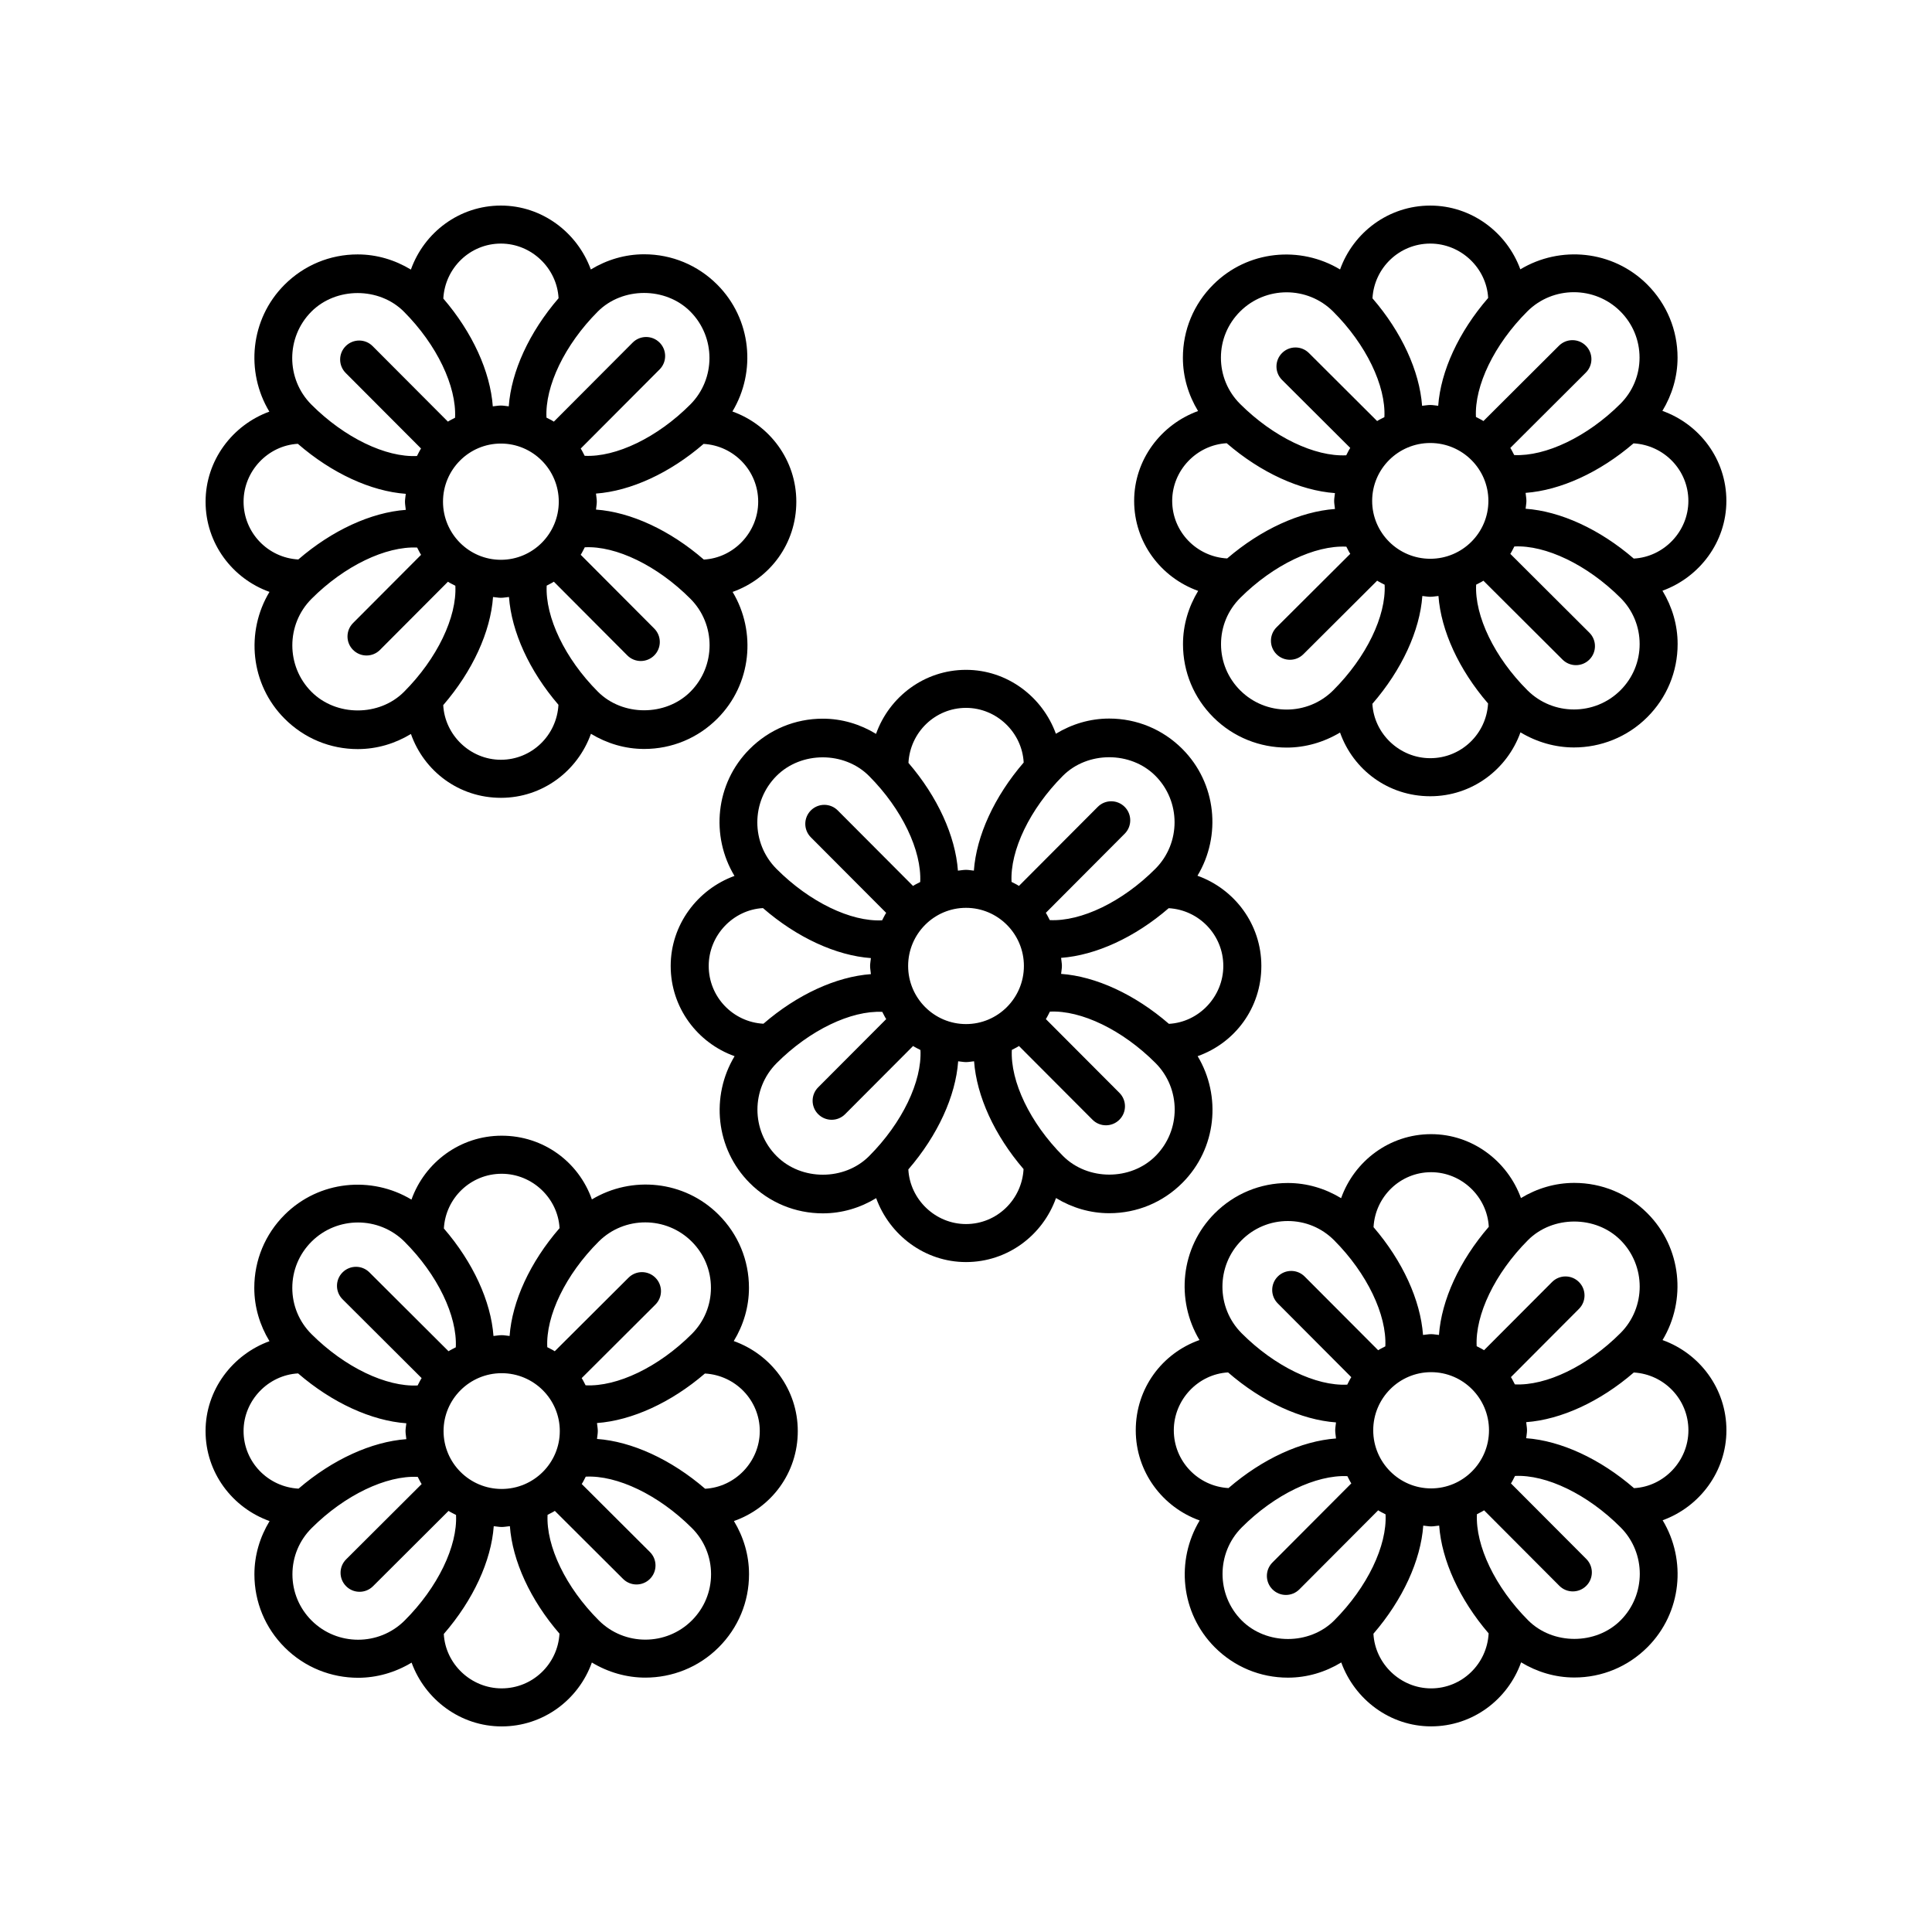
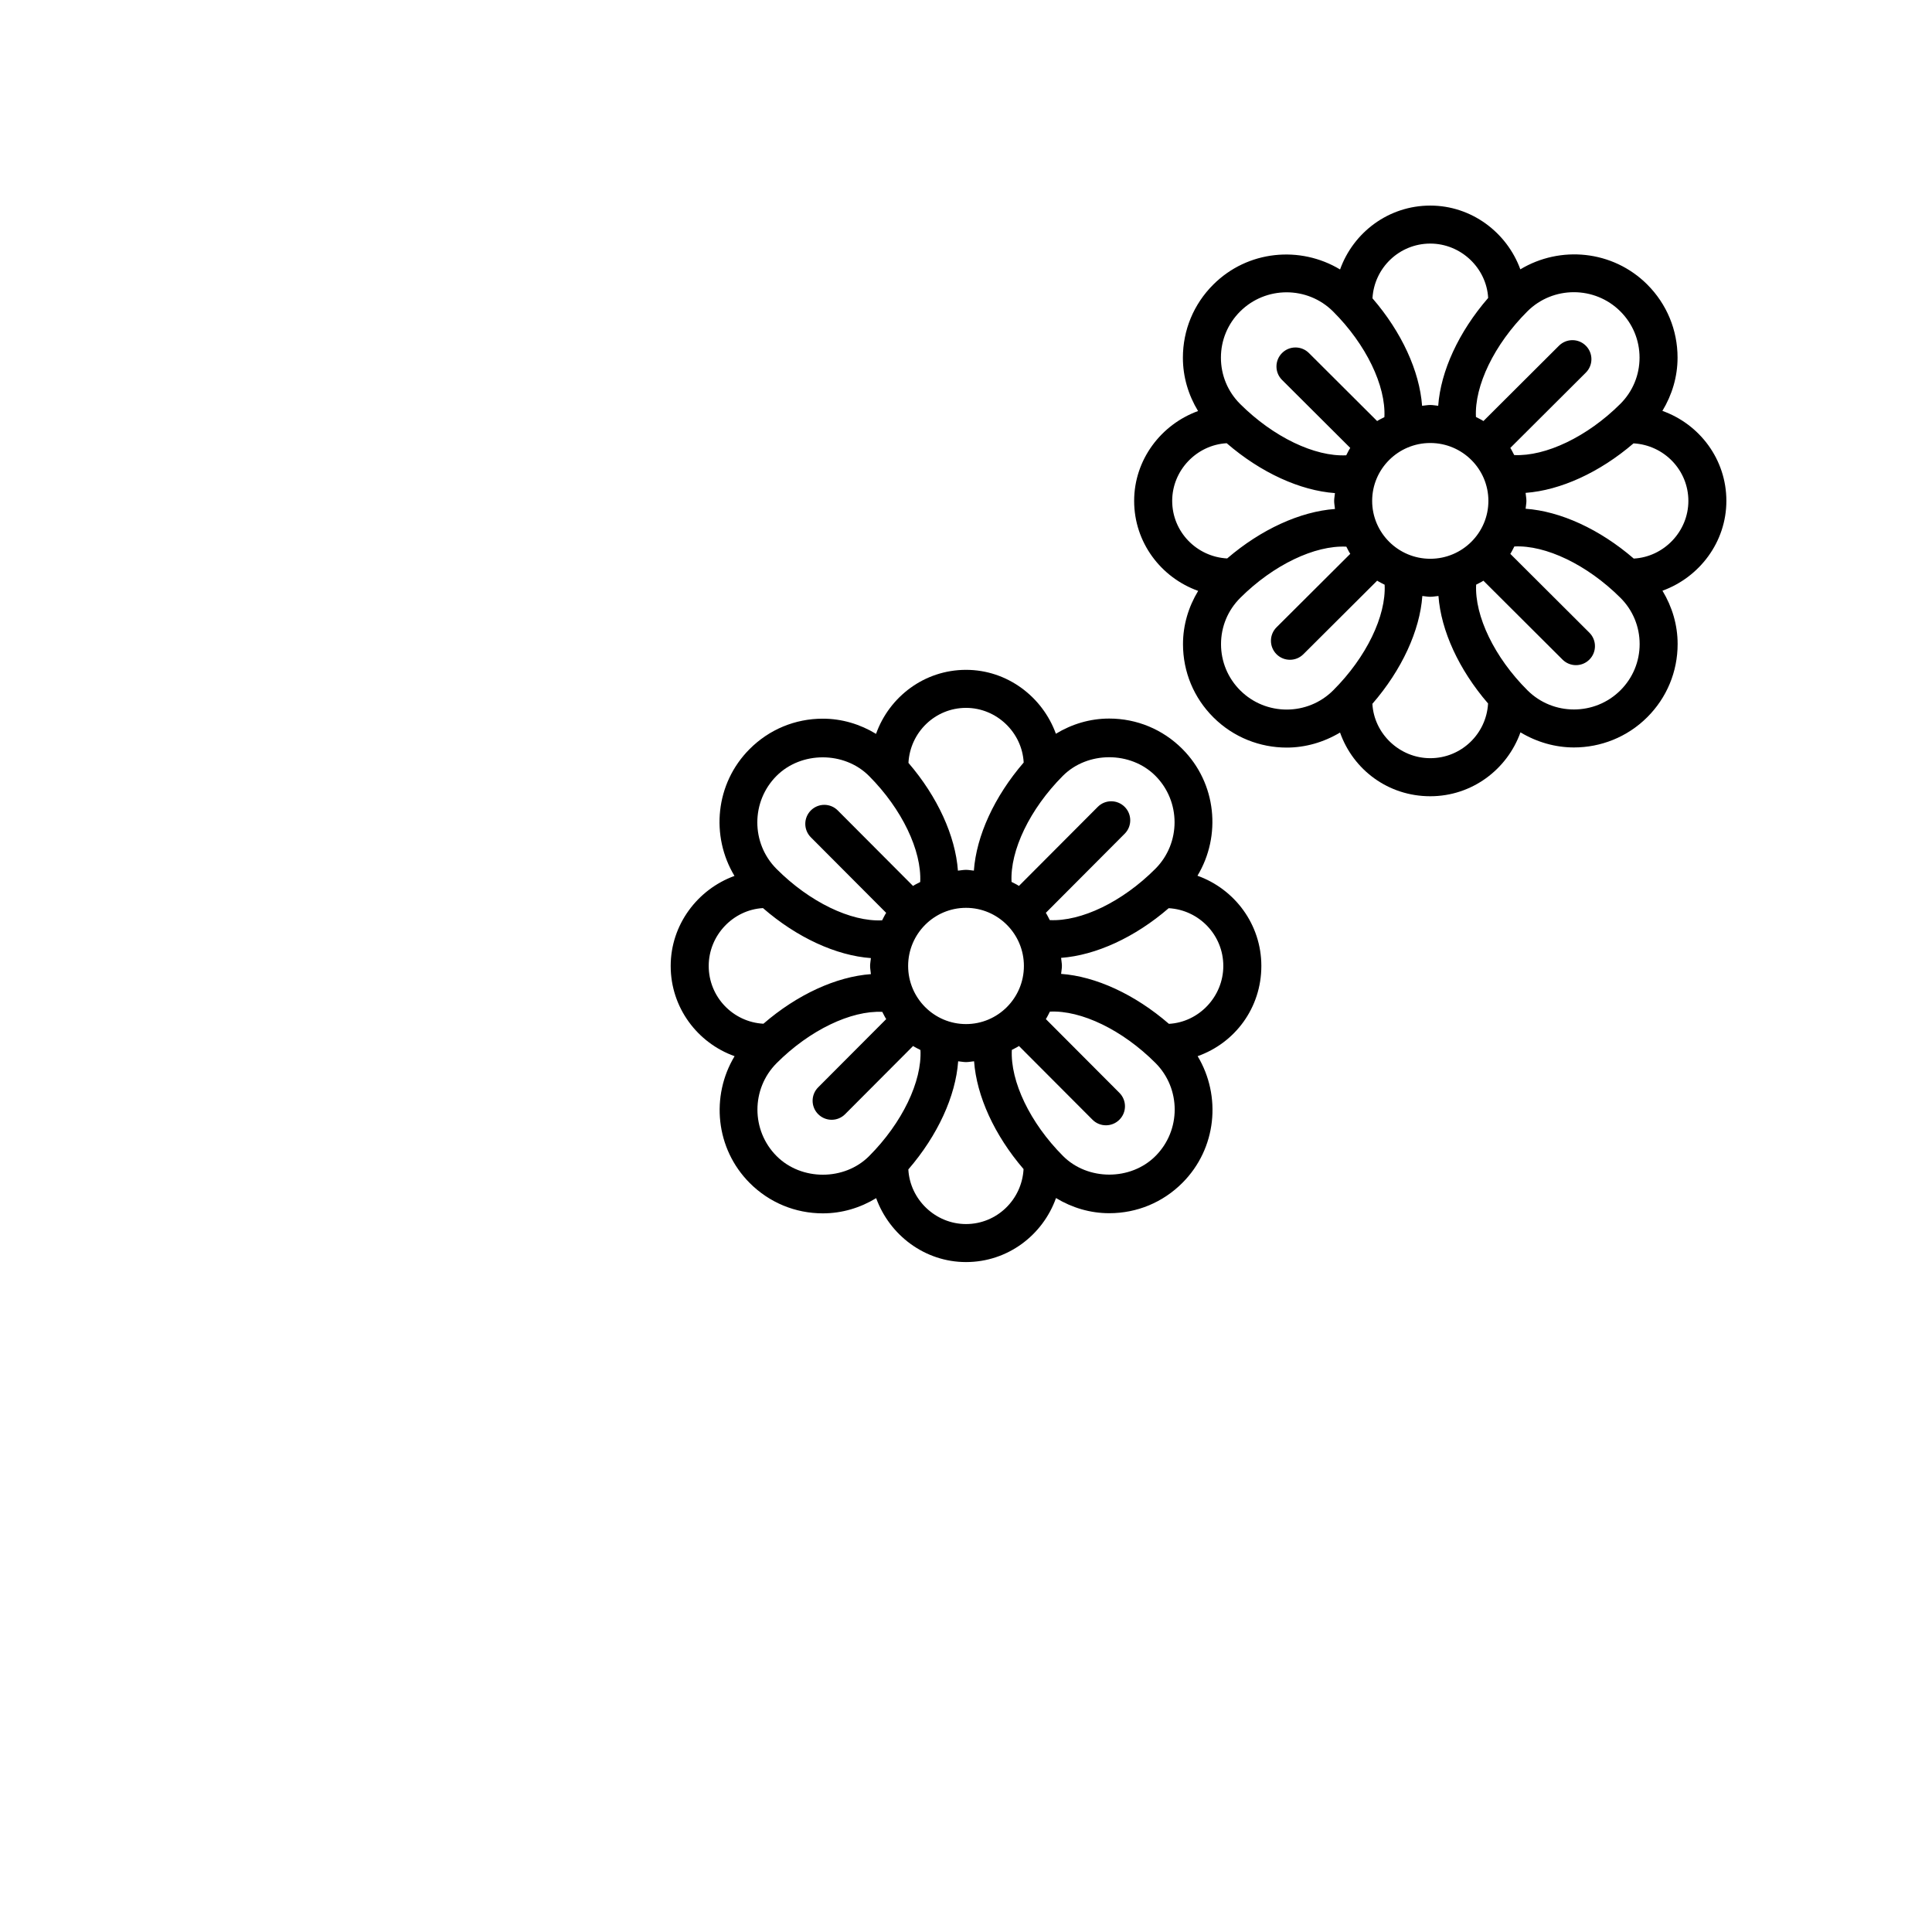
<svg xmlns="http://www.w3.org/2000/svg" fill="#000000" width="800px" height="800px" version="1.1" viewBox="144 144 512 512">
  <g>
    <path d="m362.07 465.55c5.074 0 9.895-1.457 14.121-4.027 3.559 9.809 12.906 16.938 23.809 16.938 11.023 0 20.34-7.109 23.852-16.965 4.231 2.562 9.047 4.019 14.117 4.016h0.004c7.324 0 14.207-2.856 19.387-8.055 9.074-9.094 10.363-23.004 4.027-33.562 9.879-3.496 16.883-12.777 16.883-23.91 0-11.047-7.094-20.383-16.93-23.906 6.359-10.559 5.078-24.496-4.004-33.598-5.176-5.188-12.066-8.055-19.391-8.055-5.078 0-9.898 1.457-14.125 4.027-3.551-9.812-12.906-16.938-23.809-16.938-11.023 0-20.34 7.113-23.852 16.969-4.227-2.57-9.047-4.027-14.117-4.027-7.332 0-14.219 2.863-19.398 8.062-9.09 9.109-10.367 23.043-4 33.609-9.793 3.562-16.906 12.934-16.906 23.867 0 11.047 7.098 20.391 16.934 23.906-6.359 10.559-5.078 24.488 4 33.598 5.176 5.188 12.066 8.055 19.398 8.051-0.004 0-0.004 0 0 0zm37.934 2.836c-8.117 0-14.863-6.516-15.285-14.48 7.801-9.035 12.539-19.434 13.203-28.652 0.695 0.055 1.367 0.211 2.074 0.211 0.734 0 1.426-0.156 2.144-0.215 0.672 9.211 5.379 19.578 13.113 28.57-0.434 8.098-7.074 14.566-15.25 14.566zm15.34-68.398c0 8.496-6.883 15.402-15.34 15.402s-15.34-6.906-15.34-15.402c0-8.496 6.883-15.402 15.34-15.402 8.457 0.004 15.34 6.91 15.34 15.402zm34.883 50.363c-6.551 6.578-17.957 6.578-24.516 0-8.762-8.785-13.98-19.793-13.566-28.117 0.629-0.348 1.301-0.637 1.895-1.031l19.48 19.531c0.984 0.988 2.273 1.48 3.566 1.48 1.289 0 2.574-0.492 3.559-1.473 1.977-1.965 1.977-5.152 0.012-7.125l-19.496-19.547c0.414-0.625 0.715-1.32 1.074-1.98 8.266-0.402 19.199 4.816 27.996 13.629 6.769 6.797 6.769 17.84-0.004 24.633zm17.961-50.363c0 8.137-6.484 14.914-14.414 15.34-9.012-7.812-19.387-12.574-28.57-13.238 0.059-0.707 0.211-1.379 0.211-2.102 0-0.734-0.156-1.43-0.215-2.144 9.195-0.684 19.547-5.406 28.516-13.164 8.051 0.461 14.473 7.117 14.473 15.309zm-17.992-50.391c6.769 6.793 6.769 17.84 0 24.633-8.75 8.781-19.68 14.012-27.996 13.609-0.352-0.641-0.641-1.32-1.043-1.93l20.898-20.965c1.965-1.969 1.961-5.16-0.012-7.125-1.977-1.965-5.16-1.965-7.125 0.012l-20.887 20.949c-0.613-0.414-1.305-0.711-1.961-1.066-0.422-8.281 4.805-19.281 13.602-28.113 6.559-6.562 17.969-6.574 24.523-0.004zm-50.191-18.004c8.117 0 14.863 6.516 15.281 14.484-7.793 9.039-12.535 19.438-13.199 28.652-0.695-0.055-1.367-0.211-2.082-0.211-0.734 0-1.426 0.156-2.144 0.215-0.676-9.211-5.387-19.574-13.113-28.562 0.434-8.105 7.078-14.578 15.258-14.578zm-50.23 18.039c6.551-6.57 17.957-6.578 24.516 0 8.762 8.785 13.98 19.793 13.574 28.113-0.637 0.348-1.305 0.637-1.906 1.039l-19.945-20.008c-1.965-1.977-5.148-1.977-7.125-0.012-1.969 1.965-1.977 5.148-0.012 7.125l19.965 20.027c-0.414 0.625-0.715 1.32-1.074 1.98-8.254 0.418-19.199-4.816-27.996-13.637-6.769-6.793-6.769-17.836 0.004-24.629zm-17.961 50.355c0-8.125 6.469-14.887 14.379-15.332 9.012 7.824 19.402 12.582 28.602 13.25-0.055 0.699-0.211 1.371-0.211 2.082 0 0.742 0.156 1.441 0.215 2.168-9.195 0.676-19.52 5.394-28.484 13.145-8.059-0.438-14.5-7.106-14.5-15.312zm17.992 25.766c8.758-8.781 19.734-13.992 28.008-13.598 0.348 0.641 0.641 1.316 1.039 1.918l-18.031 18.082c-1.965 1.969-1.965 5.16 0.012 7.125 0.984 0.977 2.266 1.473 3.559 1.473s2.586-0.492 3.566-1.48l18.016-18.07c0.613 0.406 1.301 0.711 1.953 1.062 0.43 8.293-4.801 19.289-13.602 28.113-6.551 6.578-17.957 6.578-24.516 0-6.777-6.789-6.777-17.832-0.004-24.625z" />
-     <path d="m198.48 276.95c0 11.047 7.098 20.383 16.934 23.906-6.359 10.566-5.078 24.496 4.004 33.598 5.18 5.195 12.07 8.062 19.398 8.062h0.004c5.059-0.004 9.859-1.449 14.082-4.004 3.492 9.898 12.742 16.918 23.852 16.918 11.023 0 20.332-7.113 23.852-16.969 4.227 2.562 9.047 4.019 14.117 4.019 7.332 0 14.219-2.863 19.398-8.055 9.074-9.094 10.363-23.008 4.027-33.562 9.879-3.496 16.883-12.773 16.883-23.91 0-11.047-7.098-20.391-16.934-23.906 6.352-10.566 5.074-24.488-4-33.598-5.18-5.195-12.07-8.062-19.398-8.062h-0.004c-5.074 0.004-9.895 1.461-14.121 4.027-3.574-9.809-12.93-16.938-23.832-16.938-11.023 0-20.332 7.113-23.852 16.965-4.227-2.562-9.043-4.019-14.113-4.019-7.332 0-14.219 2.863-19.398 8.055-9.082 9.109-10.363 23.043-4 33.609-9.785 3.562-16.898 12.934-16.898 23.863zm28.066 50.391c-6.769-6.793-6.769-17.84 0-24.633 8.75-8.777 19.723-13.984 28-13.602 0.352 0.641 0.641 1.32 1.043 1.926l-18.027 18.082c-1.965 1.977-1.961 5.16 0.012 7.125 0.984 0.977 2.266 1.473 3.559 1.473 1.293 0 2.586-0.492 3.566-1.48l18.012-18.07c0.613 0.414 1.305 0.711 1.961 1.066 0.43 8.289-4.801 19.289-13.602 28.113-6.555 6.578-17.965 6.578-24.523 0zm65.535-50.391c0 8.496-6.883 15.402-15.34 15.402s-15.34-6.906-15.34-15.402c0-8.496 6.883-15.402 15.34-15.402s15.34 6.91 15.34 15.402zm-15.34 68.395c-8.113 0-14.855-6.516-15.281-14.48 7.801-9.035 12.539-19.434 13.199-28.652 0.695 0.055 1.367 0.211 2.082 0.211 0.734 0 1.426-0.156 2.144-0.215 0.676 9.215 5.379 19.578 13.109 28.566-0.434 8.102-7.078 14.57-15.254 14.57zm50.227-18.035c-6.551 6.559-17.957 6.57-24.516 0-8.762-8.781-13.977-19.789-13.574-28.117 0.637-0.348 1.305-0.637 1.898-1.039l19.473 19.539c0.984 0.988 2.273 1.48 3.566 1.48 1.289 0 2.574-0.492 3.559-1.473 1.969-1.965 1.977-5.148 0.012-7.125l-19.492-19.555c0.414-0.625 0.715-1.324 1.078-1.984 8.246-0.43 19.207 4.828 27.996 13.645 6.773 6.789 6.773 17.844 0 24.629zm17.961-50.359c0 8.137-6.484 14.906-14.41 15.34-9.008-7.812-19.371-12.582-28.574-13.246 0.059-0.699 0.211-1.375 0.211-2.098 0-0.734-0.156-1.426-0.215-2.144 9.195-0.68 19.547-5.406 28.52-13.164 8.047 0.465 14.469 7.121 14.469 15.312zm-17.988-50.391c6.766 6.793 6.766 17.84 0 24.633-8.75 8.781-19.723 14.012-28 13.602-0.352-0.641-0.641-1.32-1.043-1.926l20.902-20.965c1.965-1.969 1.961-5.16-0.012-7.125-1.969-1.961-5.152-1.961-7.125 0.012l-20.887 20.949c-0.613-0.406-1.305-0.711-1.953-1.062-0.422-8.289 4.801-19.289 13.602-28.117 6.559-6.566 17.965-6.566 24.516 0zm-50.199-18.008c8.117 0 14.863 6.519 15.285 14.48-7.793 9.039-12.539 19.438-13.199 28.652-0.699-0.059-1.371-0.211-2.086-0.211-0.734 0-1.426 0.156-2.144 0.215-0.676-9.215-5.379-19.578-13.113-28.57 0.438-8.098 7.086-14.566 15.258-14.566zm-50.227 18.035c6.551-6.566 17.957-6.566 24.516 0 8.762 8.785 13.977 19.793 13.566 28.117-0.629 0.348-1.301 0.637-1.898 1.031l-19.949-20.008c-1.969-1.98-5.152-1.969-7.125-0.012-1.977 1.965-1.977 5.152-0.012 7.125l19.965 20.02c-0.414 0.625-0.715 1.324-1.078 1.984-8.219 0.414-19.199-4.82-27.992-13.637-6.758-6.781-6.758-17.828 0.008-24.621zm-3.582 35.027c9.008 7.824 19.402 12.582 28.602 13.254-0.055 0.699-0.211 1.371-0.211 2.082 0 0.742 0.156 1.441 0.215 2.168-9.199 0.68-19.52 5.402-28.484 13.148-8.062-0.449-14.504-7.109-14.504-15.316 0.004-8.129 6.469-14.891 14.383-15.336z" />
-     <path d="m355.42 523.25c0-11.023-7.109-20.34-16.965-23.852 2.57-4.227 4.027-9.047 4.027-14.117 0-7.332-2.863-14.219-8.062-19.398-9.098-9.074-23.004-10.363-33.562-4.027-3.496-9.879-12.777-16.883-23.91-16.883-11.047 0-20.391 7.098-23.906 16.934-10.566-6.352-24.488-5.074-33.598 4-5.195 5.18-8.055 12.07-8.055 19.402 0 5.066 1.457 9.891 4.027 14.121-9.812 3.562-16.941 12.918-16.941 23.82 0 11.023 7.113 20.34 16.969 23.852-2.566 4.227-4.023 9.043-4.023 14.113 0 7.332 2.856 14.219 8.055 19.398 5.356 5.344 12.391 8.016 19.426 8.016 4.926 0 9.824-1.391 14.176-4.016 3.566 9.793 12.934 16.906 23.867 16.906 11.047 0 20.391-7.098 23.906-16.934 4.352 2.621 9.246 4.004 14.168 4.004 7.031 0 14.07-2.664 19.426-8.012 5.195-5.18 8.062-12.07 8.055-19.402 0-5.059-1.445-9.859-4-14.082 9.91-3.484 16.922-12.738 16.922-23.844zm-28.113-50.227c3.285 3.273 5.098 7.629 5.098 12.262 0 4.629-1.809 8.977-5.098 12.258-8.781 8.766-19.758 14-28.117 13.578-0.348-0.637-0.637-1.305-1.039-1.906l19.531-19.477c1.977-1.965 1.977-5.152 0.012-7.125-1.969-1.977-5.152-1.977-7.125-0.012l-19.555 19.492c-0.625-0.414-1.32-0.715-1.98-1.074-0.422-8.246 4.816-19.207 13.633-28 6.797-6.766 17.848-6.773 24.641 0.004zm-65.758 50.227c0-8.457 6.906-15.34 15.402-15.34s15.402 6.883 15.402 15.34c0 8.457-6.906 15.34-15.402 15.34-8.496 0.004-15.402-6.879-15.402-15.34zm15.398-68.188c8.137 0 14.906 6.484 15.34 14.41-7.82 9.012-12.57 19.383-13.238 28.574-0.707-0.059-1.379-0.211-2.102-0.211-0.742 0-1.441 0.156-2.168 0.215-0.68-9.191-5.402-19.523-13.148-28.492 0.449-8.059 7.113-14.496 15.316-14.496zm-50.391 17.988c6.785-6.766 17.836-6.777 24.633 0 8.781 8.75 14.012 19.719 13.602 28-0.641 0.352-1.32 0.641-1.926 1.043l-20.965-20.902c-1.969-1.965-5.152-1.965-7.125 0.012-1.965 1.969-1.961 5.16 0.012 7.125l20.949 20.887c-0.406 0.613-0.707 1.301-1.062 1.949-8.305 0.414-19.289-4.797-28.117-13.598-3.281-3.269-5.094-7.629-5.094-12.258s1.812-8.98 5.094-12.258zm-18.008 50.199c0-8.102 6.5-14.844 14.449-15.281 9.039 7.805 19.457 12.551 28.684 13.215-0.055 0.695-0.211 1.359-0.211 2.066 0 0.734 0.156 1.426 0.215 2.144-9.211 0.676-19.574 5.379-28.566 13.113-8.098-0.438-14.57-7.078-14.57-15.258zm18.043 50.227c-3.285-3.281-5.094-7.629-5.094-12.262 0-4.629 1.805-8.977 5.094-12.258 8.785-8.762 19.785-13.984 28.113-13.566 0.348 0.637 0.637 1.301 1.039 1.898l-20.008 19.949c-1.977 1.965-1.977 5.152-0.012 7.125 0.984 0.988 2.273 1.48 3.566 1.48 1.289 0 2.574-0.492 3.559-1.473l20.02-19.965c0.625 0.414 1.324 0.715 1.984 1.078 0.418 8.254-4.82 19.199-13.637 27.992-6.797 6.766-17.84 6.758-24.625 0zm50.355 17.961c-8.141 0-14.906-6.484-15.336-14.414 7.812-9.008 12.57-19.371 13.238-28.566 0.707 0.059 1.379 0.211 2.102 0.211 0.746 0 1.445-0.156 2.172-0.215 0.68 9.184 5.394 19.52 13.145 28.48-0.449 8.059-7.113 14.504-15.32 14.504zm50.391-17.992c-6.785 6.766-17.828 6.777-24.625 0-8.781-8.75-14.012-19.715-13.602-28 0.641-0.352 1.32-0.641 1.926-1.043l18.082 18.027c0.984 0.977 2.266 1.473 3.559 1.473 1.293 0 2.586-0.492 3.566-1.48 1.965-1.969 1.965-5.16-0.012-7.125l-18.066-18.016c0.406-0.613 0.711-1.301 1.062-1.953 8.305-0.418 19.285 4.797 28.113 13.602 3.285 3.273 5.094 7.629 5.094 12.258 0 4.625-1.812 8.98-5.098 12.258zm3.527-34.914c-9.035-7.793-19.434-12.531-28.652-13.195 0.059-0.699 0.211-1.371 0.211-2.082 0-0.73-0.156-1.414-0.215-2.133 9.219-0.676 19.609-5.387 28.602-13.125 8.082 0.453 14.539 7.09 14.539 15.254-0.008 8.113-6.519 14.859-14.484 15.281z" />
-     <path d="m601.52 523.04c0-11.047-7.098-20.383-16.93-23.906 6.363-10.559 5.078-24.488-4.004-33.598-5.176-5.195-12.066-8.055-19.391-8.055-5.074 0-9.895 1.457-14.125 4.019-3.559-9.809-12.906-16.938-23.809-16.938-11.023 0-20.34 7.109-23.852 16.965-4.227-2.562-9.043-4.019-14.113-4.019h-0.004c-7.324 0-14.211 2.856-19.398 8.055-9.07 9.098-10.352 23.004-4.019 33.562-9.883 3.496-16.887 12.777-16.887 23.91 0 11.047 7.098 20.391 16.934 23.906-6.352 10.566-5.074 24.488 4 33.598 5.18 5.195 12.07 8.055 19.398 8.055 5.074 0 9.895-1.457 14.125-4.027 3.559 9.809 12.906 16.938 23.809 16.938 11.023 0 20.34-7.113 23.852-16.969 4.231 2.562 9.047 4.019 14.117 4.019 7.324 0 14.211-2.863 19.398-8.062 9.082-9.109 10.363-23.043 3.996-33.609 9.789-3.543 16.902-12.914 16.902-23.844zm-28.066-50.391c6.777 6.793 6.777 17.836 0 24.625-8.75 8.781-19.715 14.016-28 13.602-0.352-0.641-0.641-1.32-1.043-1.926l18.031-18.082c1.965-1.969 1.965-5.16-0.012-7.125-1.969-1.965-5.152-1.965-7.125 0.012l-18.02 18.066c-0.613-0.406-1.305-0.711-1.953-1.062-0.422-8.289 4.801-19.285 13.602-28.113 6.551-6.566 17.961-6.574 24.52 0.004zm-65.535 50.391c0-8.496 6.883-15.402 15.34-15.402 8.457 0 15.34 6.906 15.34 15.402 0 8.496-6.883 15.402-15.34 15.402-8.457 0-15.34-6.914-15.34-15.402zm15.34-68.395c8.113 0 14.863 6.516 15.285 14.473-7.801 9.039-12.539 19.438-13.203 28.656-0.695-0.055-1.367-0.211-2.082-0.211-0.734 0-1.426 0.156-2.144 0.215-0.676-9.211-5.379-19.574-13.113-28.566 0.438-8.094 7.082-14.566 15.258-14.566zm-50.227 18.035c3.273-3.285 7.633-5.094 12.262-5.094 4.629 0 8.977 1.805 12.258 5.094 8.762 8.793 13.98 19.801 13.574 28.117-0.629 0.348-1.301 0.637-1.898 1.031l-19.477-19.531c-1.965-1.977-5.148-1.977-7.125-0.012-1.969 1.965-1.977 5.152-0.012 7.125l19.492 19.555c-0.414 0.625-0.715 1.32-1.074 1.98-8.258 0.418-19.207-4.816-28-13.633-6.769-6.793-6.769-17.848 0-24.633zm-17.961 50.359c0-8.125 6.465-14.887 14.379-15.336 9.012 7.824 19.406 12.582 28.605 13.25-0.055 0.699-0.211 1.371-0.211 2.086 0 0.742 0.156 1.441 0.215 2.168-9.199 0.676-19.523 5.402-28.492 13.148-8.059-0.449-14.496-7.113-14.496-15.316zm17.988 50.391c-6.766-6.793-6.766-17.84 0-24.633 8.758-8.781 19.738-13.984 28.008-13.602 0.348 0.641 0.641 1.316 1.043 1.918l-20.902 20.965c-1.965 1.969-1.961 5.16 0.012 7.125 0.984 0.977 2.266 1.473 3.559 1.473 1.293 0 2.586-0.492 3.566-1.48l20.887-20.949c0.613 0.414 1.305 0.711 1.953 1.066 0.43 8.289-4.801 19.289-13.598 28.113-6.559 6.57-17.973 6.57-24.527 0.004zm50.199 18.008c-8.113 0-14.863-6.516-15.285-14.48 7.793-9.039 12.539-19.438 13.203-28.656 0.695 0.055 1.367 0.211 2.074 0.211 0.734 0 1.426-0.156 2.144-0.215 0.676 9.211 5.387 19.574 13.109 28.566-0.422 8.102-7.066 14.574-15.246 14.574zm50.23-18.043c-6.555 6.574-17.965 6.574-24.52 0-8.762-8.785-13.977-19.793-13.566-28.113 0.629-0.348 1.301-0.637 1.898-1.031l19.949 20.008c0.984 0.988 2.273 1.48 3.566 1.48 1.289 0 2.574-0.492 3.559-1.473 1.977-1.965 1.977-5.152 0.012-7.125l-19.965-20.02c0.414-0.625 0.715-1.32 1.074-1.98 8.266-0.402 19.207 4.816 27.996 13.633 6.762 6.789 6.762 17.832-0.004 24.621zm3.543-35.02c-9.012-7.809-19.387-12.559-28.57-13.234 0.059-0.707 0.211-1.379 0.211-2.102 0-0.734-0.156-1.43-0.215-2.152 9.191-0.68 19.547-5.402 28.516-13.16 8.047 0.465 14.473 7.117 14.473 15.312 0 8.141-6.484 14.91-14.414 15.336z" />
    <path d="m584.55 252.89c2.562-4.231 4.019-9.047 4.019-14.117 0-7.324-2.856-14.211-8.055-19.398-9.113-9.078-23.043-10.359-33.609-3.996-3.566-9.785-12.938-16.898-23.867-16.898-11.047 0-20.383 7.098-23.906 16.93-10.559-6.359-24.488-5.09-33.598 4.004-5.195 5.176-8.055 12.066-8.055 19.391 0 5.074 1.457 9.895 4.019 14.125-9.809 3.559-16.938 12.906-16.938 23.809 0 11.023 7.113 20.332 16.965 23.852-2.562 4.227-4.019 9.047-4.019 14.113 0 7.332 2.856 14.219 8.055 19.402 5.356 5.34 12.395 8.012 19.426 8.012 4.914 0 9.793-1.387 14.137-3.988 3.496 9.883 12.777 16.883 23.91 16.883 11.047 0 20.383-7.098 23.906-16.934 4.348 2.613 9.246 4.004 14.168 4.004 7.031 0 14.07-2.672 19.426-8.012 5.195-5.18 8.055-12.07 8.055-19.398 0-5.074-1.457-9.895-4.019-14.125 9.809-3.559 16.938-12.906 16.938-23.809 0.004-11.02-7.102-20.332-16.957-23.848zm-11.148-26.379c3.281 3.273 5.094 7.633 5.094 12.262 0 4.629-1.809 8.984-5.094 12.262-8.793 8.758-19.82 13.949-28.121 13.562-0.348-0.629-0.637-1.301-1.031-1.895l20.008-19.949c1.977-1.965 1.977-5.152 0.012-7.125-1.965-1.98-5.148-1.969-7.125-0.012l-20.02 19.965c-0.625-0.414-1.324-0.715-1.984-1.078-0.414-8.254 4.828-19.207 13.637-27.996 6.785-6.762 17.832-6.762 24.625 0.004zm-65.766 50.23c0-8.457 6.906-15.34 15.402-15.34 8.496 0 15.402 6.883 15.402 15.34s-6.906 15.34-15.402 15.34c-8.492 0-15.402-6.883-15.402-15.34zm15.402-68.188c8.137 0 14.906 6.484 15.34 14.41-7.812 9.008-12.57 19.375-13.238 28.574-0.707-0.059-1.379-0.211-2.102-0.211-0.742 0-1.441 0.156-2.168 0.215-0.68-9.191-5.402-19.523-13.148-28.484 0.449-8.066 7.117-14.504 15.316-14.504zm-50.391 17.992c6.785-6.766 17.836-6.777 24.633 0 8.781 8.75 14.012 19.711 13.602 27.996-0.641 0.352-1.32 0.641-1.926 1.043l-18.082-18.031c-1.969-1.961-5.152-1.961-7.125 0.012-1.965 1.969-1.965 5.16 0.012 7.125l18.07 18.016c-0.414 0.613-0.711 1.301-1.062 1.953-8.305 0.406-19.285-4.797-28.117-13.598-3.285-3.273-5.094-7.629-5.094-12.262-0.004-4.629 1.805-8.977 5.09-12.254zm-18.004 50.195c0-8.102 6.492-14.836 14.445-15.281 9.039 7.809 19.461 12.551 28.688 13.219-0.055 0.691-0.211 1.355-0.211 2.062 0 0.734 0.156 1.426 0.215 2.144-9.203 0.676-19.566 5.379-28.566 13.109-8.098-0.434-14.57-7.078-14.57-15.254zm18.035 50.227c-3.281-3.273-5.094-7.633-5.094-12.262s1.809-8.984 5.094-12.258c8.793-8.766 19.789-13.98 28.117-13.574 0.348 0.637 0.637 1.305 1.039 1.898l-19.539 19.473c-1.969 1.965-1.977 5.148-0.012 7.125 0.984 0.988 2.273 1.48 3.566 1.48 1.289 0 2.574-0.492 3.559-1.473l19.555-19.492c0.625 0.414 1.32 0.715 1.98 1.074 0.418 8.246-4.82 19.207-13.637 27.996-6.789 6.785-17.844 6.785-24.629 0.012zm50.359 17.961c-8.137 0-14.906-6.484-15.34-14.41 7.812-9.008 12.57-19.383 13.238-28.574 0.707 0.059 1.379 0.211 2.102 0.211 0.742 0 1.441-0.156 2.168-0.215 0.68 9.191 5.402 19.523 13.148 28.492-0.449 8.059-7.113 14.496-15.316 14.496zm50.391-17.988c-6.785 6.766-17.836 6.777-24.633 0-8.781-8.75-14.012-19.719-13.602-28 0.641-0.352 1.32-0.641 1.926-1.043l20.965 20.902c0.984 0.977 2.266 1.473 3.559 1.473 1.293 0 2.586-0.492 3.566-1.48 1.965-1.969 1.961-5.16-0.012-7.125l-20.949-20.887c0.414-0.621 0.711-1.305 1.066-1.961 8.262-0.418 19.285 4.805 28.113 13.602 3.285 3.273 5.094 7.633 5.094 12.262 0 4.629-1.809 8.98-5.094 12.258zm3.531-34.914c-9.039-7.801-19.434-12.543-28.656-13.203 0.055-0.695 0.211-1.367 0.211-2.074 0-0.73-0.156-1.414-0.215-2.133 9.215-0.676 19.602-5.387 28.602-13.121 8.082 0.457 14.535 7.09 14.535 15.254 0 8.105-6.516 14.852-14.477 15.277z" />
  </g>
</svg>